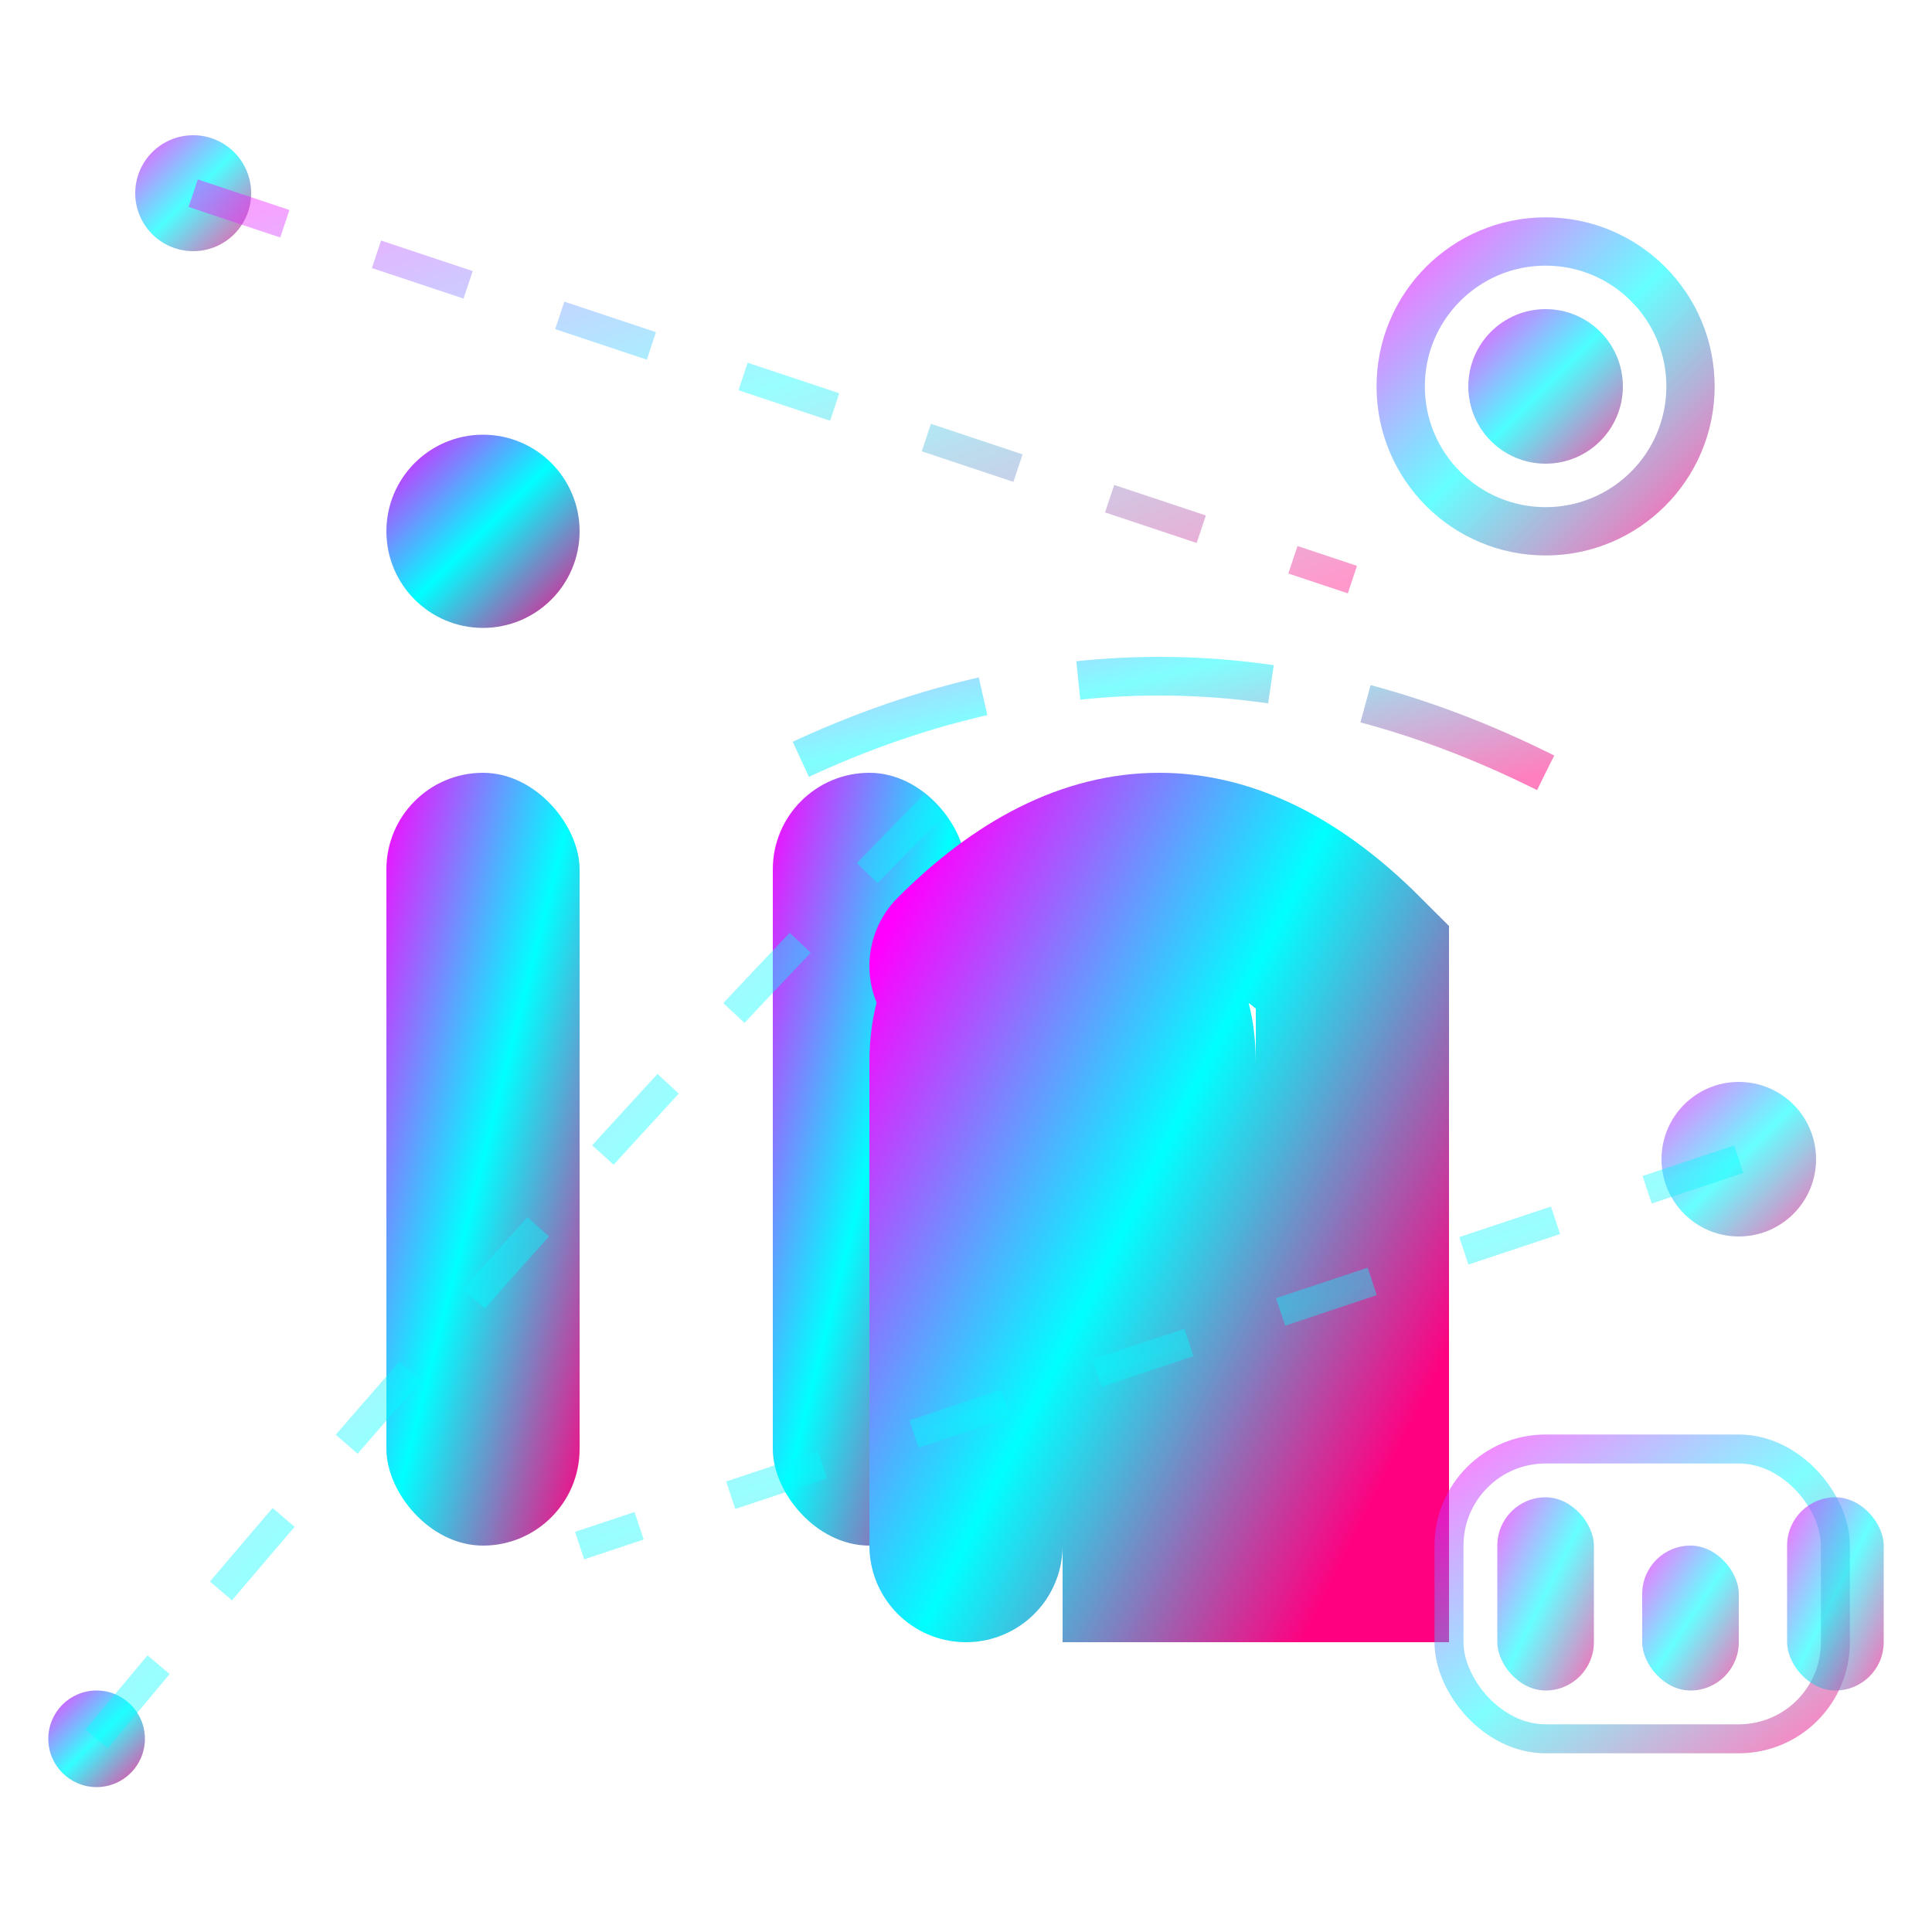
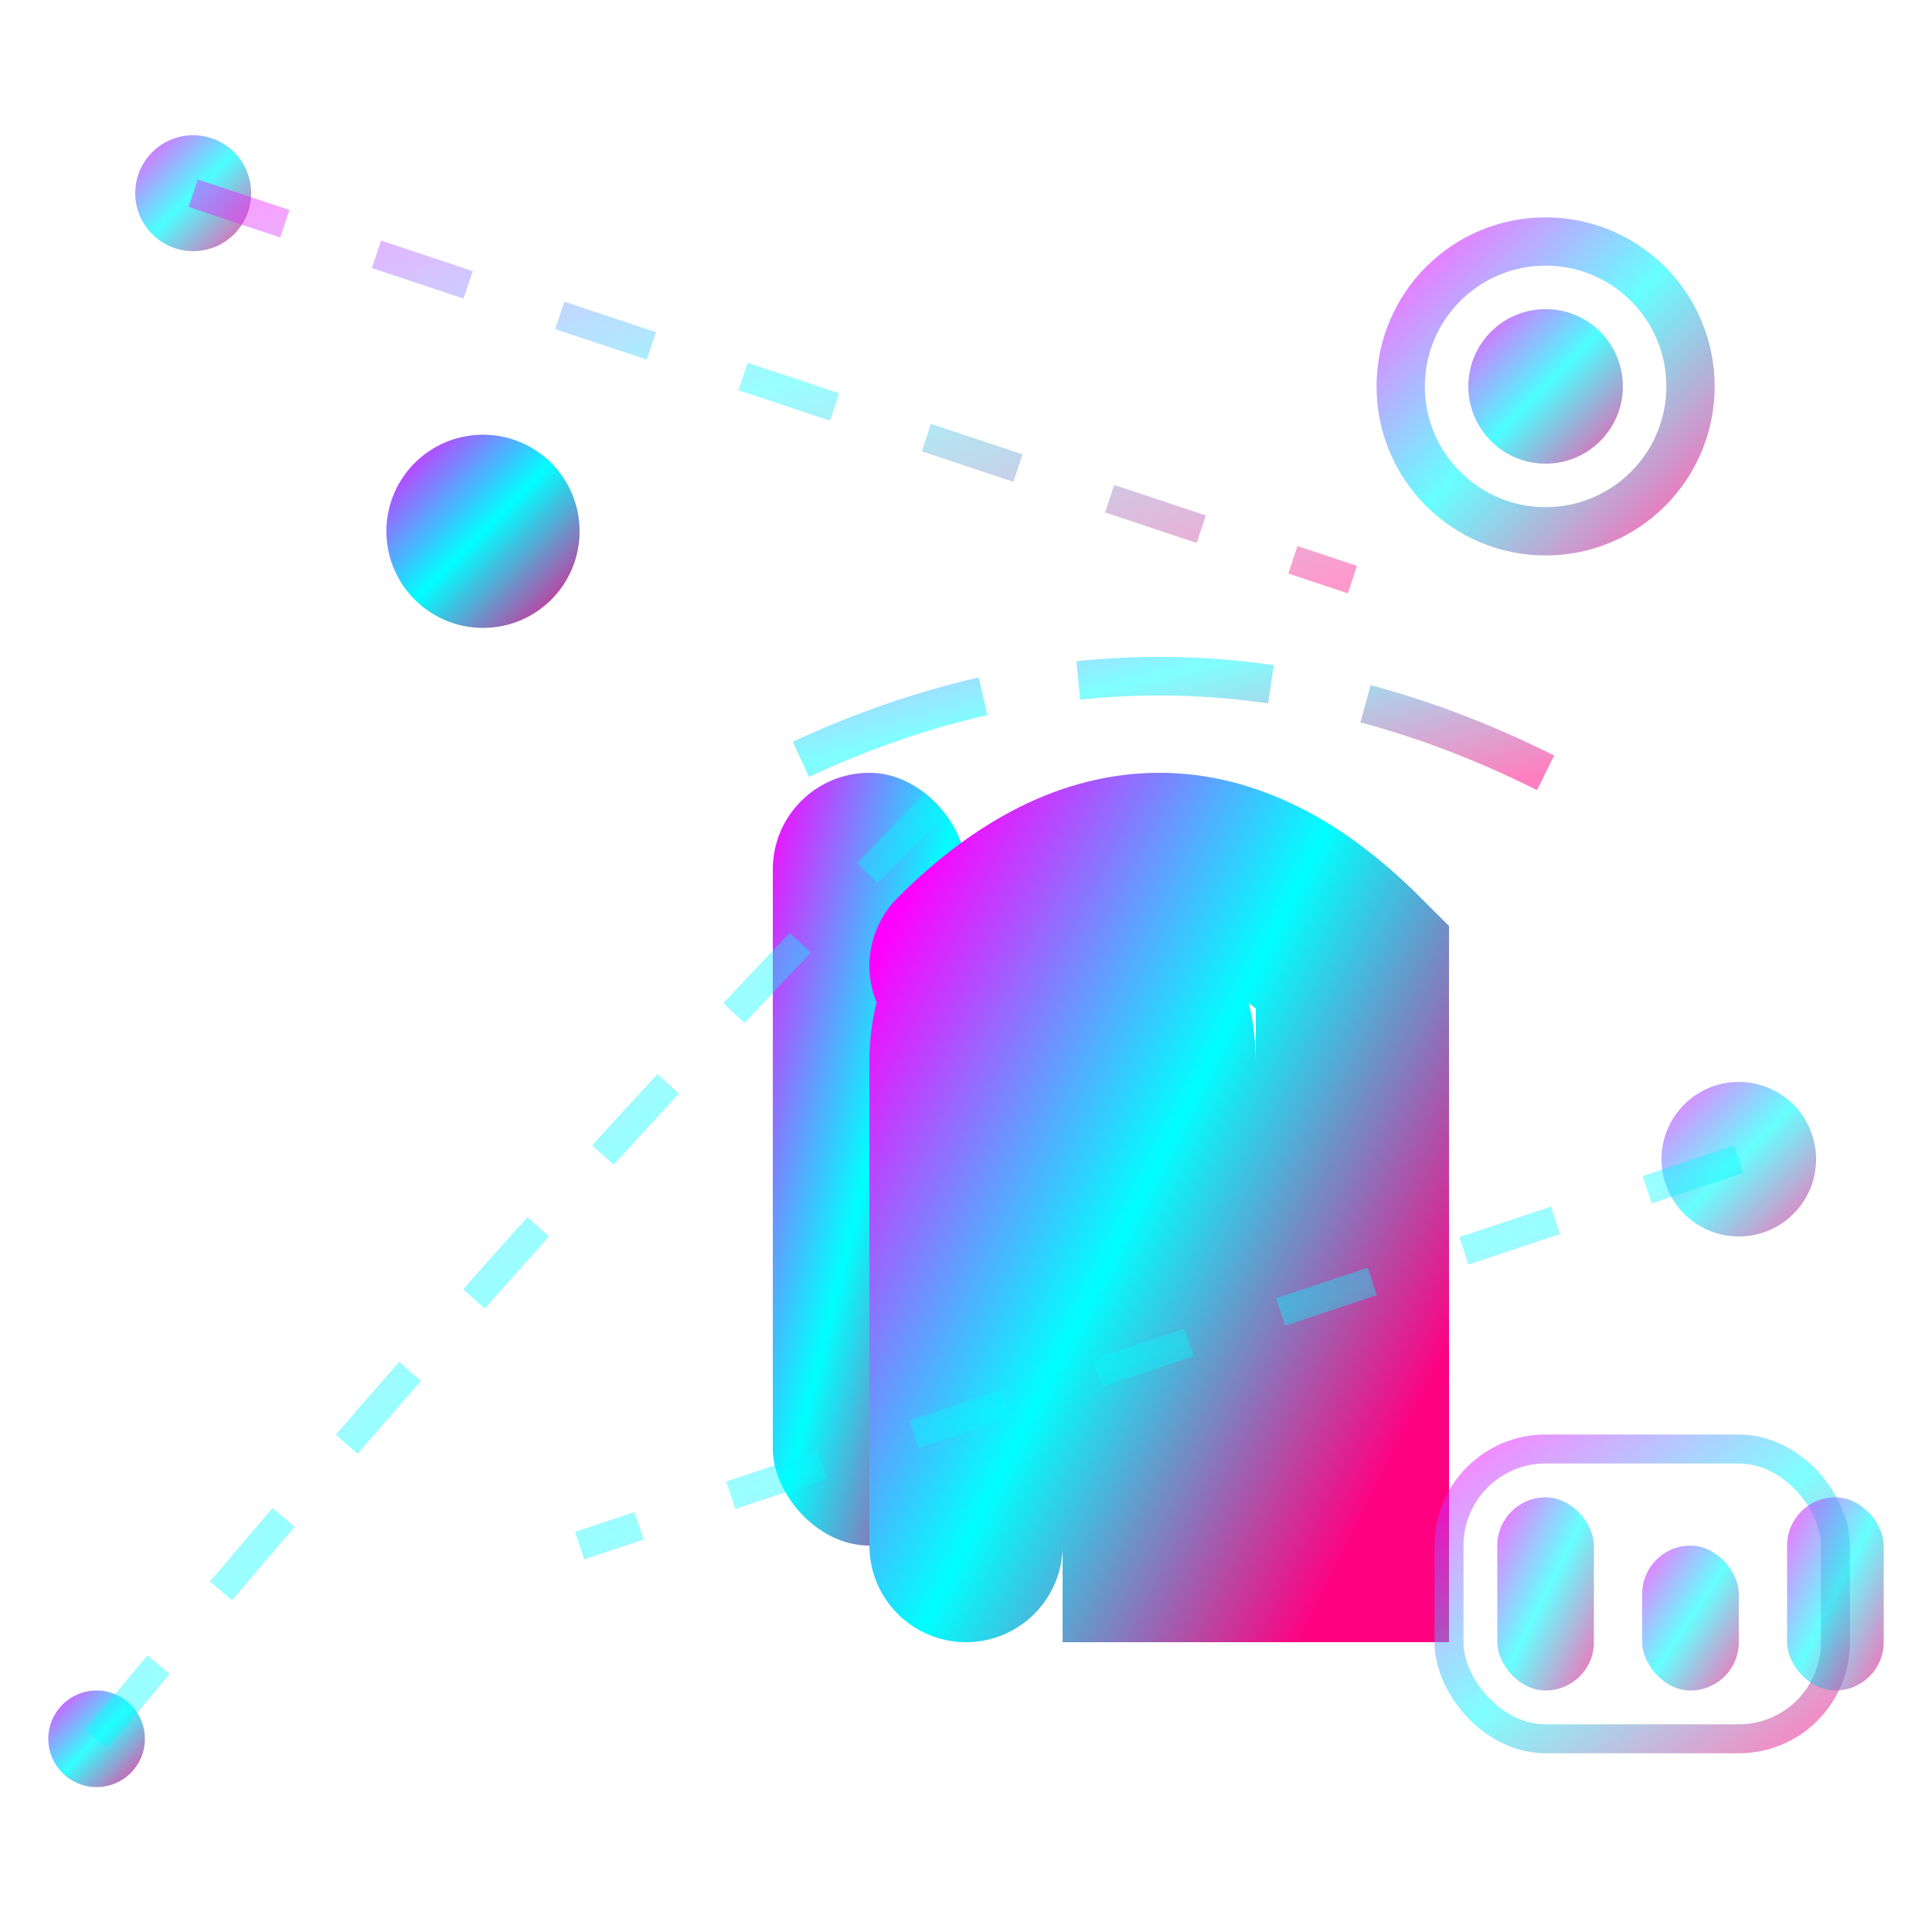
<svg xmlns="http://www.w3.org/2000/svg" width="20" height="20" viewBox="0 0 20 20" fill="none">
  <defs>
    <linearGradient id="linkedinGradient" x1="0%" y1="0%" x2="100%" y2="100%">
      <stop offset="0%" style="stop-color:#ff00ff" />
      <stop offset="50%" style="stop-color:#00ffff" />
      <stop offset="100%" style="stop-color:#ff0080" />
    </linearGradient>
    <filter id="linkedinGlow">
      <feGaussianBlur stdDeviation="1" result="coloredBlur" />
      <feMerge>
        <feMergeNode in="coloredBlur" />
        <feMergeNode in="SourceGraphic" />
      </feMerge>
    </filter>
  </defs>
-   <rect x="4" y="8" width="2" height="8" rx="1" fill="url(#linkedinGradient)" filter="url(#linkedinGlow)" />
  <circle cx="5" cy="5.5" r="1" fill="url(#linkedinGradient)" />
  <rect x="8" y="8" width="2" height="8" rx="1" fill="url(#linkedinGradient)" />
  <path d="M10 10 Q12 8 14 10 L14 16 L12 16 L12 11 Q12 10 11 10 Q10 10 10 11 L10 16" stroke="url(#linkedinGradient)" stroke-width="2" fill="none" stroke-linecap="round" />
  <circle cx="16" cy="4" r="1.5" fill="none" stroke="url(#linkedinGradient)" stroke-width="0.5" opacity="0.6">
    <animate attributeName="r" values="1.5;2.5;1.5" dur="3s" repeatCount="indefinite" />
    <animate attributeName="opacity" values="0.6;0.3;0.6" dur="3s" repeatCount="indefinite" />
  </circle>
  <circle cx="16" cy="4" r="0.8" fill="url(#linkedinGradient)" opacity="0.7" />
  <circle cx="2" cy="2" r="0.6" fill="url(#linkedinGradient)" opacity="0.7">
    <animate attributeName="opacity" values="0.7;1;0.7" dur="2s" repeatCount="indefinite" />
  </circle>
  <circle cx="18" cy="12" r="0.8" fill="url(#linkedinGradient)" opacity="0.6">
    <animate attributeName="opacity" values="0.6;1;0.6" dur="2s" repeatCount="indefinite" begin="0.7s" />
  </circle>
  <circle cx="1" cy="18" r="0.5" fill="url(#linkedinGradient)" opacity="0.8">
    <animate attributeName="opacity" values="0.8;1;0.8" dur="2s" repeatCount="indefinite" begin="1.3s" />
  </circle>
  <path d="M2 2 Q8 4 14 6" stroke="url(#linkedinGradient)" stroke-width="0.3" opacity="0.4" stroke-dasharray="1,1">
    <animate attributeName="stroke-dashoffset" values="0;2;0" dur="3s" repeatCount="indefinite" />
  </path>
  <path d="M18 12 Q12 14 6 16" stroke="url(#linkedinGradient)" stroke-width="0.3" opacity="0.4" stroke-dasharray="1,1">
    <animate attributeName="stroke-dashoffset" values="0;2;0" dur="3s" repeatCount="indefinite" begin="1s" />
  </path>
  <path d="M1 18 Q6 12 10 8" stroke="url(#linkedinGradient)" stroke-width="0.3" opacity="0.4" stroke-dasharray="1,1">
    <animate attributeName="stroke-dashoffset" values="0;2;0" dur="3s" repeatCount="indefinite" begin="2s" />
  </path>
  <rect x="15" y="15" width="4" height="3" rx="1" fill="none" stroke="url(#linkedinGradient)" stroke-width="0.3" opacity="0.5" />
  <rect x="15.5" y="15.5" width="1" height="2" rx="0.5" fill="url(#linkedinGradient)" opacity="0.6" />
  <rect x="17" y="16" width="1" height="1.5" rx="0.5" fill="url(#linkedinGradient)" opacity="0.6" />
  <rect x="18.5" y="15.5" width="1" height="2" rx="0.5" fill="url(#linkedinGradient)" opacity="0.6" />
  <path d="M16 8 Q12 6 8 8" stroke="url(#linkedinGradient)" stroke-width="0.4" opacity="0.5" fill="none" stroke-dasharray="2,1">
    <animate attributeName="stroke-dashoffset" values="0;3;0" dur="2s" repeatCount="indefinite" />
  </path>
</svg>